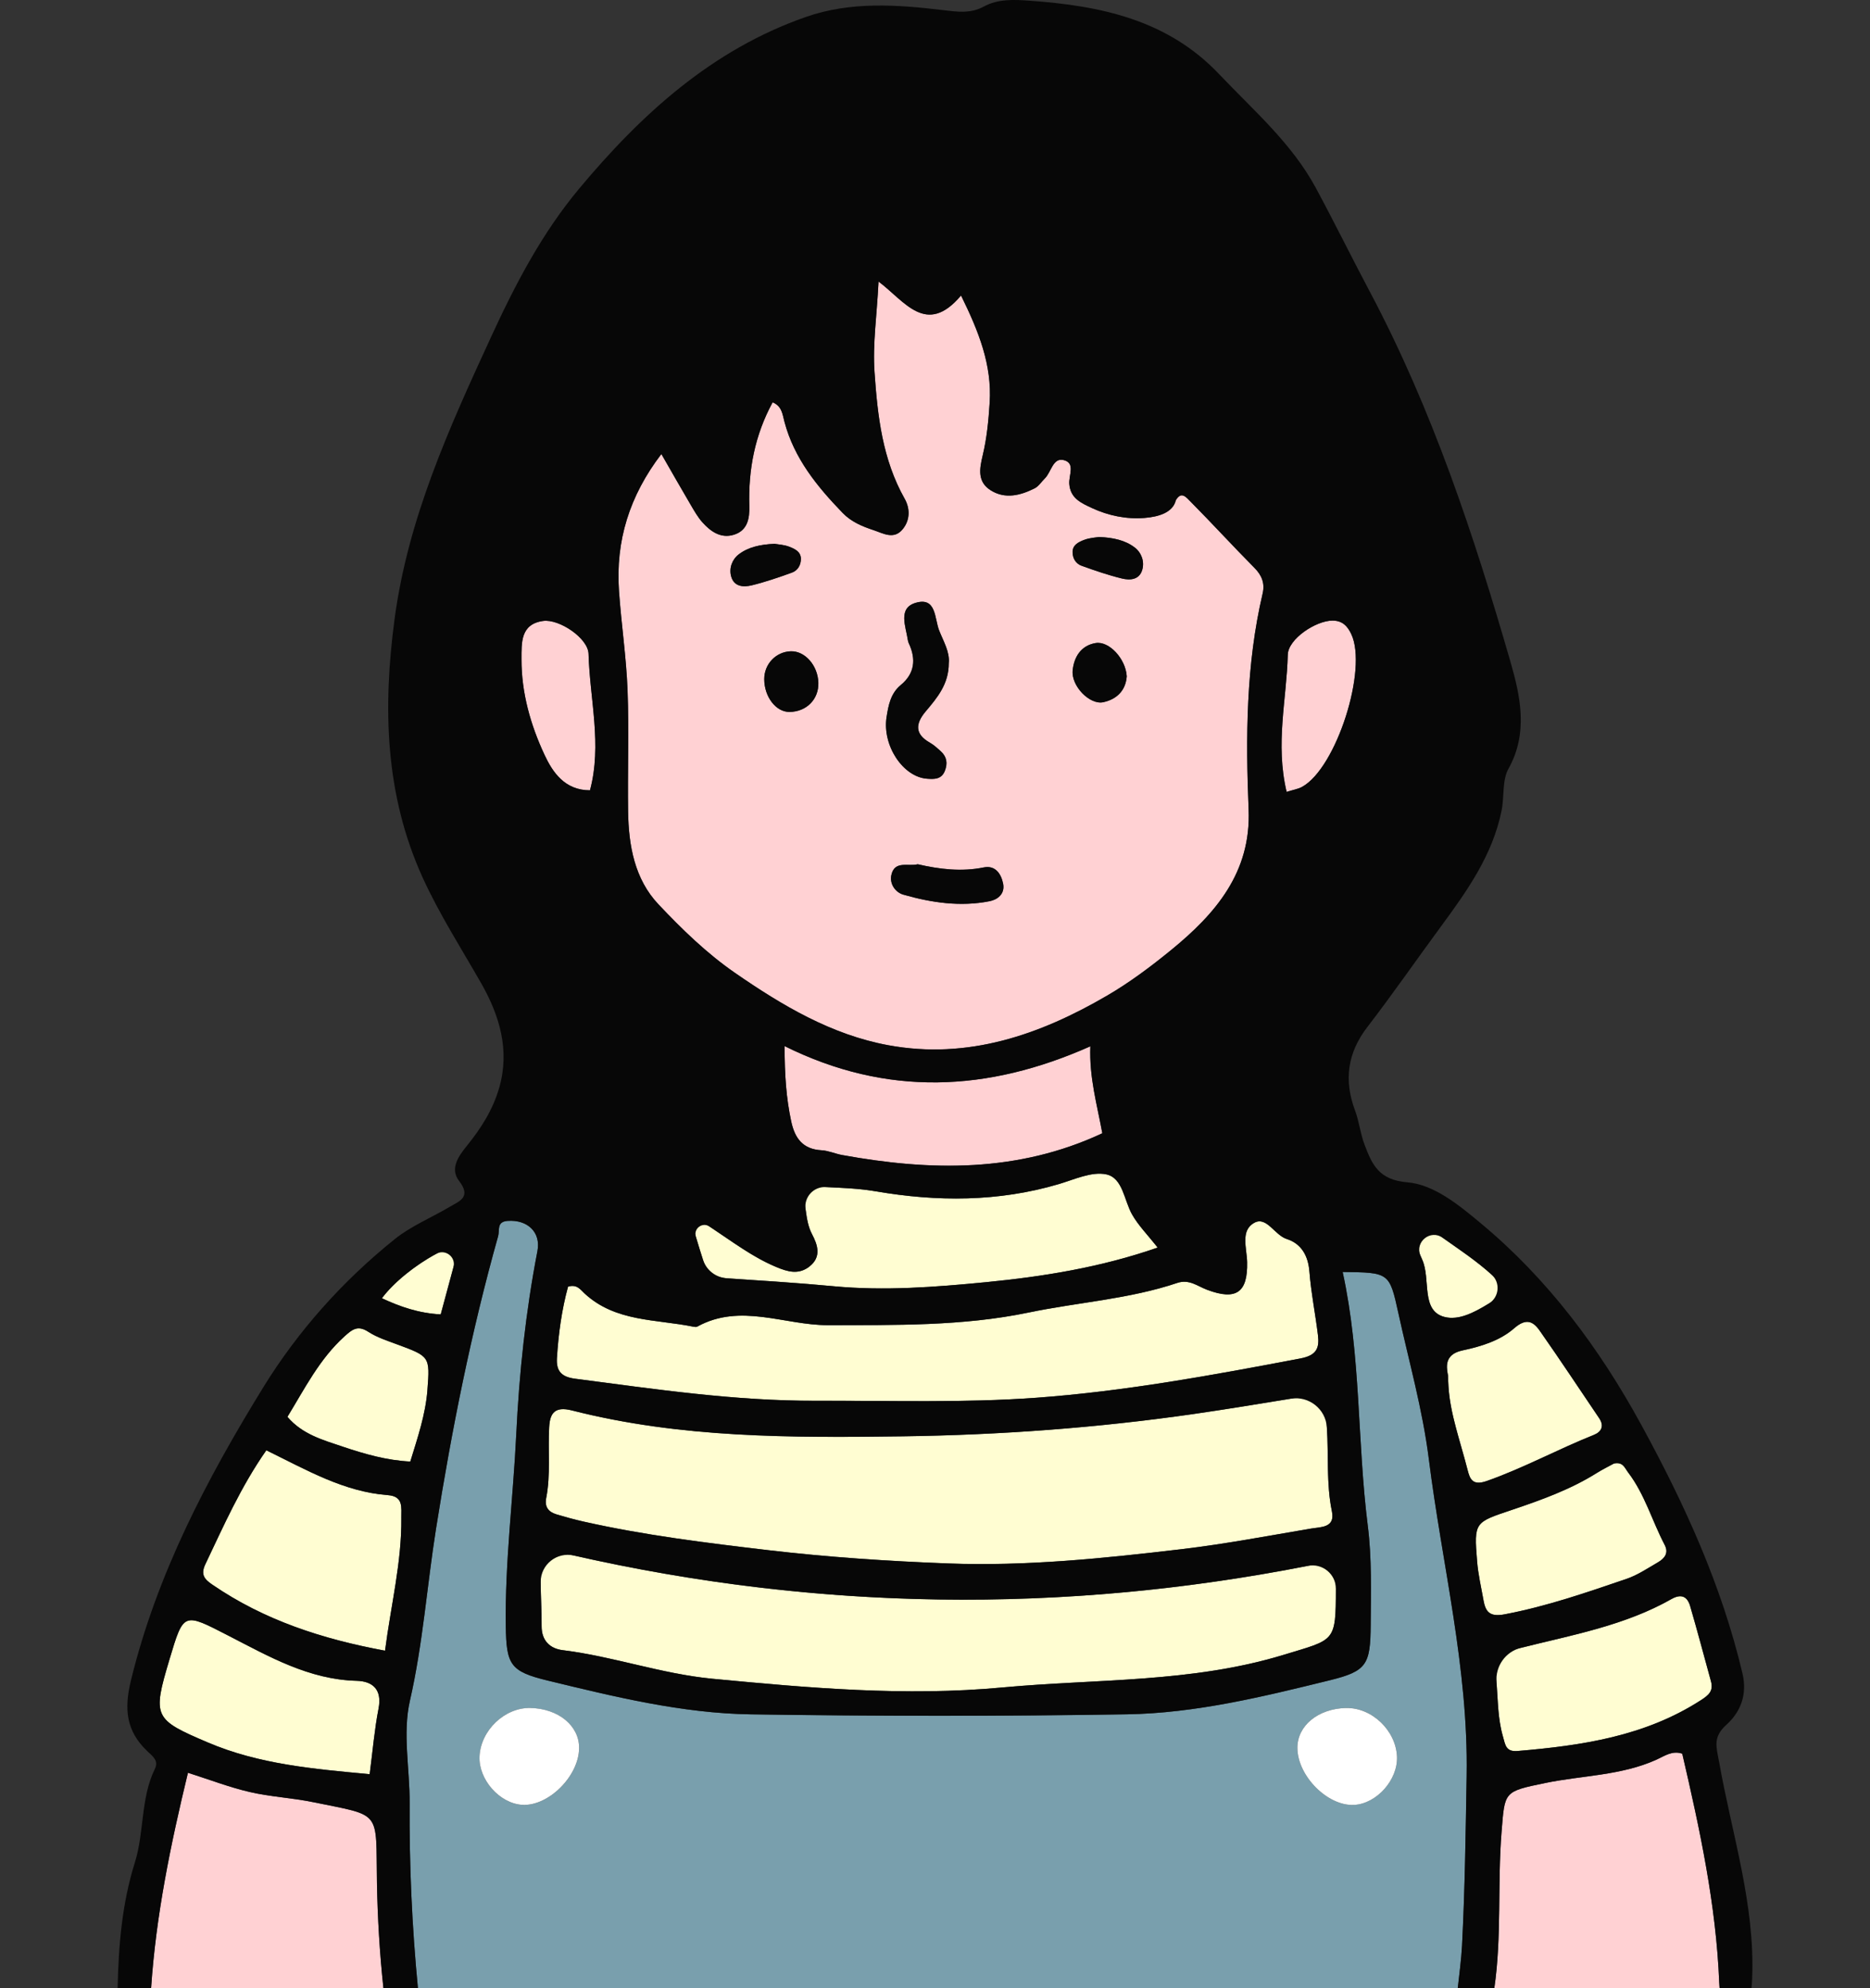
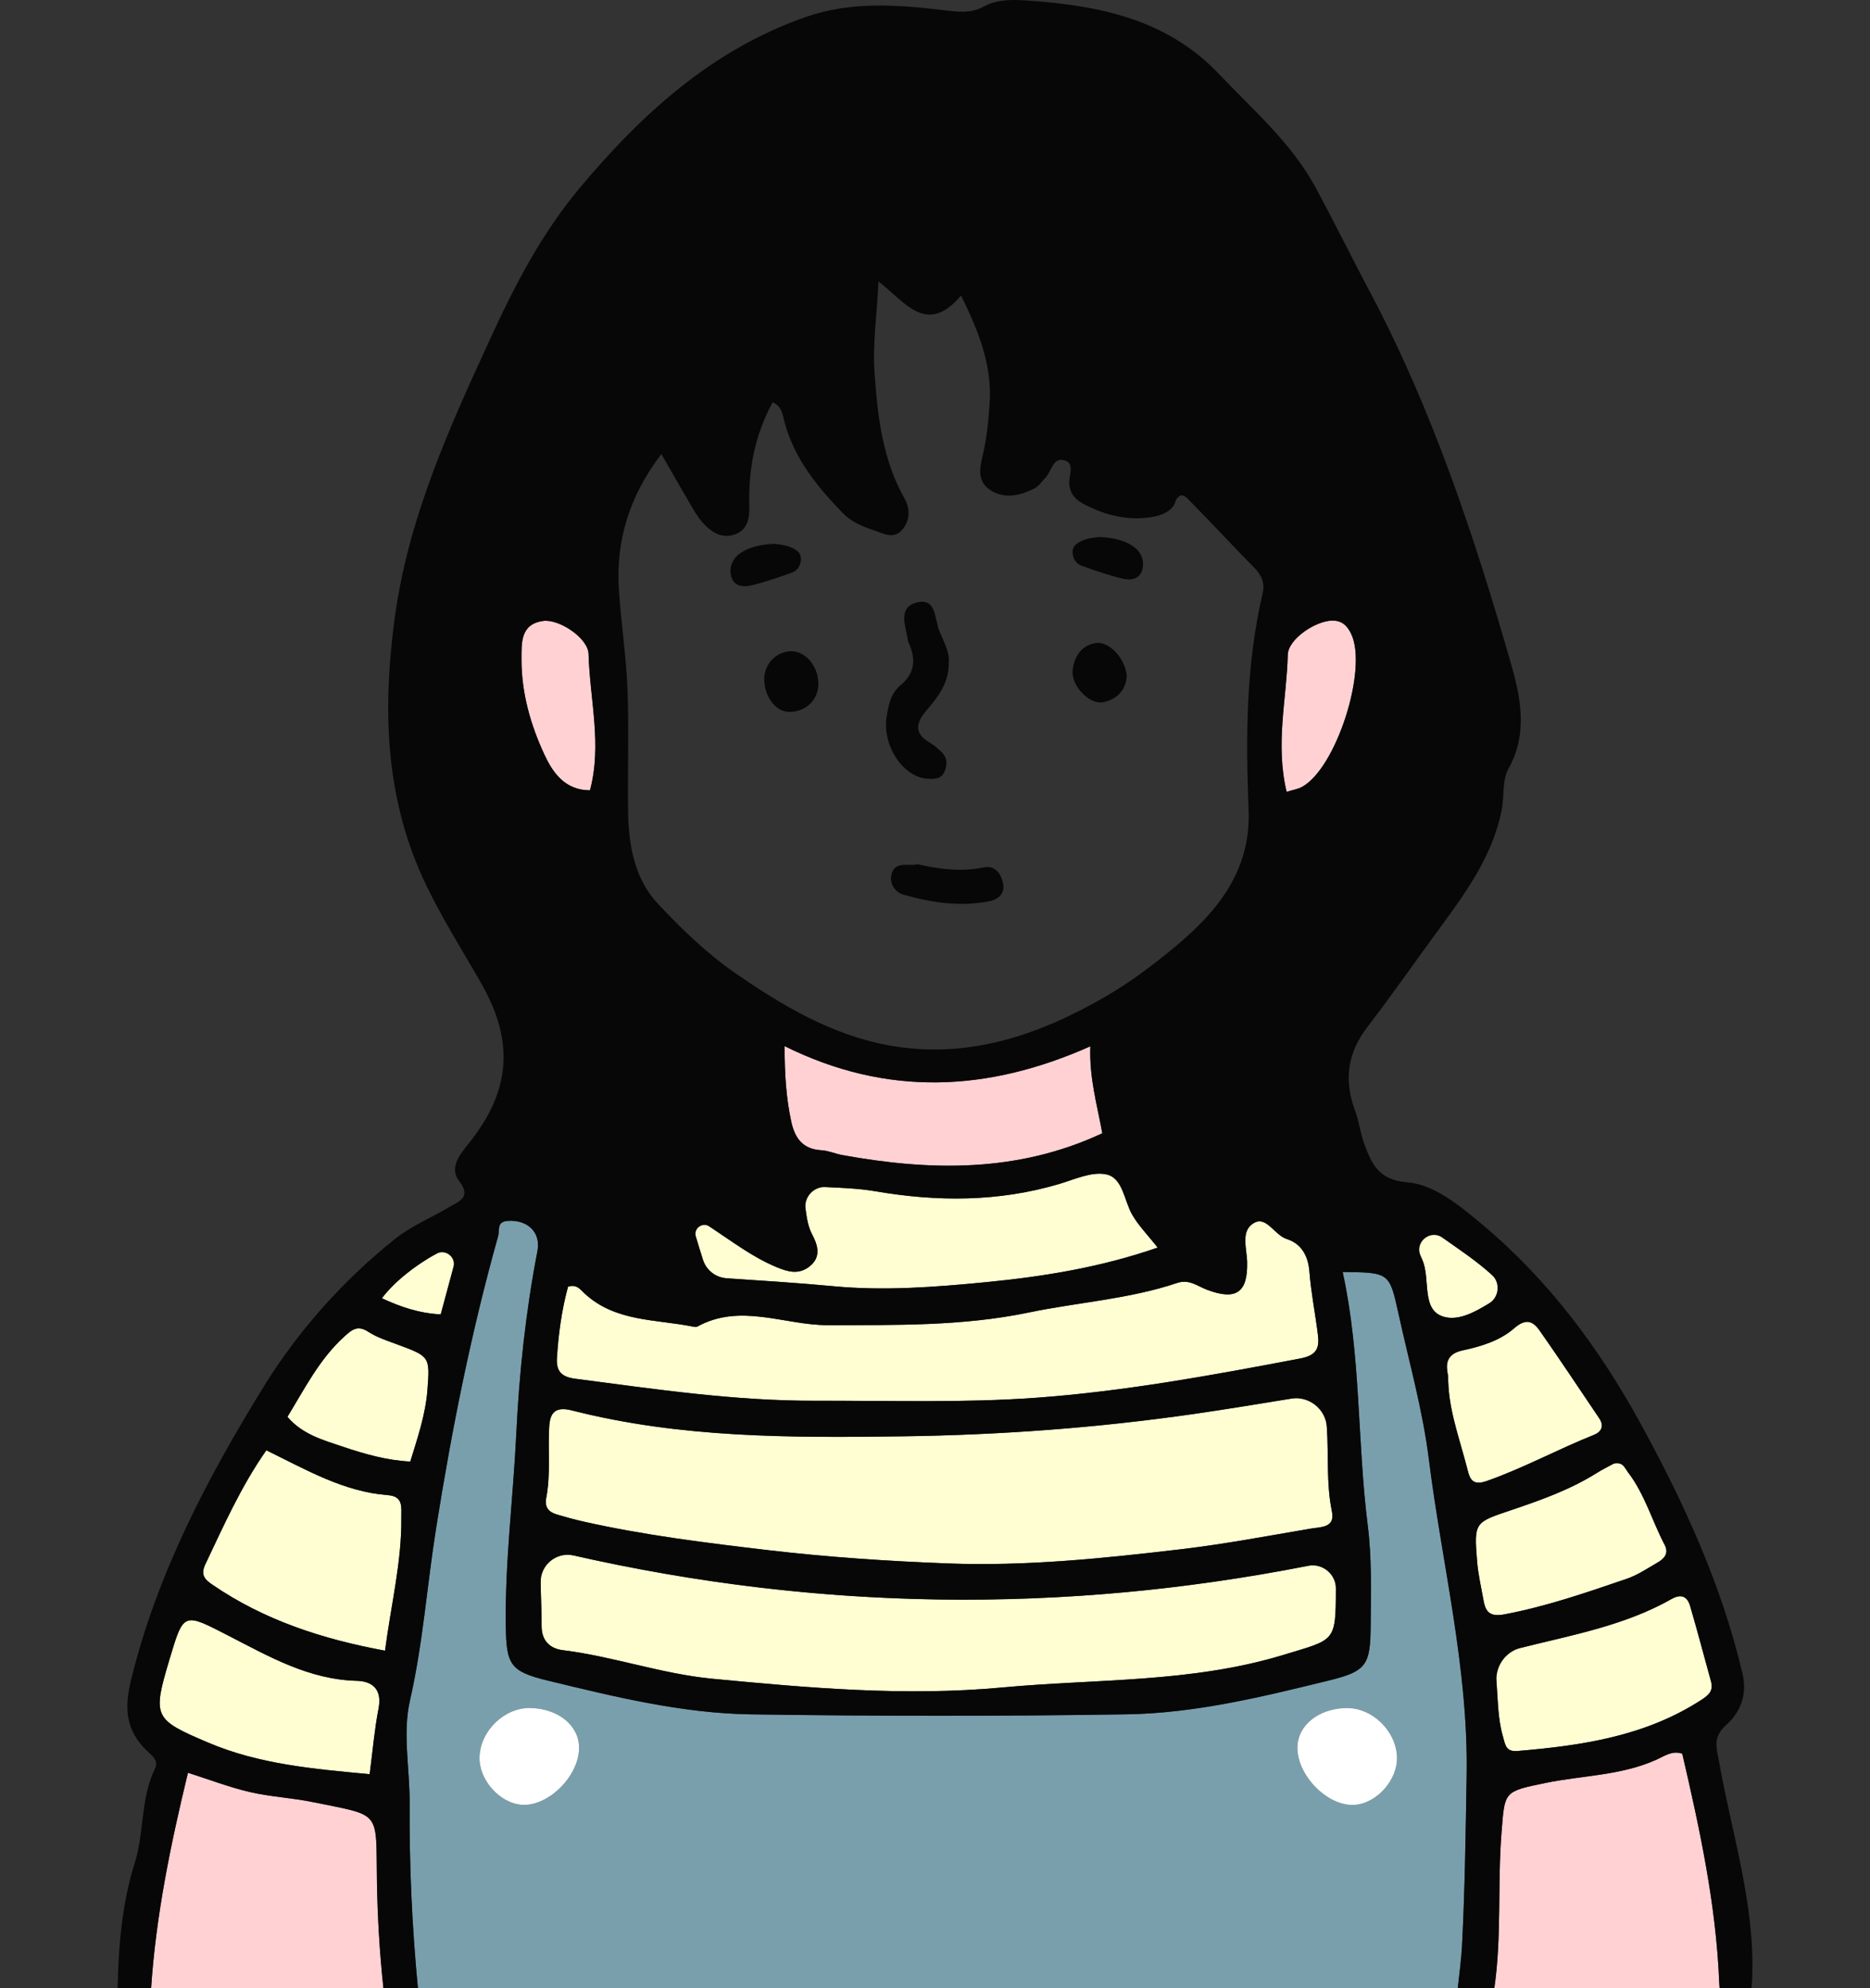
<svg xmlns="http://www.w3.org/2000/svg" viewBox="0 0 583.01 619.95">
  <rect x="0" y="0" width="583.01" height="619.95" fill="#333333" stroke="none" />
  <defs>
    <style>
      .cls-1 {
        fill: #799fad;
        mix-blend-mode: soft-light;
      }

      .cls-2 {
        fill: #fff;
      }

      .cls-3 {
        fill: #fffdd2;
      }

      .cls-4 {
        fill: #ffd1d3;
      }

      .cls-5 {
        isolation: isolate;
      }

      .cls-6 {
        fill: #070707;
      }
    </style>
  </defs>
  <g class="cls-5">
    <g id="_圖層_1" data-name="圖層_1">
      <g>
        <path class="cls-3" d="M123.87,419.19c-3.08-1.15-6.31-2.18-9.03-3.94-3.29-2.13-4.98-.81-7.45,1.43-7.81,7.07-12.38,16.27-17.78,25.08,4.69,5.51,11.13,7.23,17.28,9.31,6.82,2.3,13.75,4.28,21.03,4.63,2.24-7.32,4.74-14.59,5.34-22.27.83-10.53.71-10.5-9.38-14.25Z" />
        <path class="cls-3" d="M119.06,404.79c5.63,2.63,11.41,4.67,18.34,5.04,1.94-7.21,3.87-14.38,5.94-22.03-8.47,2.55-19.28,10.28-24.27,16.99Z" />
-         <path class="cls-4" d="M195.66,215.25c.48,12.59-.01,25.22.17,37.82.16,10.57,2.02,21.01,9.46,28.89,7.32,7.75,14.99,15.24,23.9,21.4,14.72,10.17,30.02,19.27,47.75,22.53,24.78,4.57,47.24-3.2,68.32-15.52,7-4.09,13.58-9.03,19.88-14.17,13.82-11.28,24.94-24.18,24.15-43.73-.91-22.61-.85-45.19,4.37-67.42.73-3.13-.21-5.64-2.55-8-6.71-6.76-13.14-13.81-19.84-20.57-1.47-1.48-2.95-3.46-4.68-.51-.89,3.77-5.2,5.15-9.76,5.51-5.62.45-11.25-.7-16.37-3.08-3.45-1.6-6.76-3.07-7.08-7.53-.2-2.75,2.01-6.55-1.81-7.44-3.33-.77-3.82,3.79-5.82,5.74-1.06,1.03-1.92,2.45-3.17,3.08-4.42,2.22-9.19,3.45-13.69.62-4.16-2.61-3.56-6.53-2.51-10.88,1.3-5.37,1.84-10.97,2.18-16.51.73-11.7-3.37-22.08-8.93-33.36-10.83,12.87-17.54,1.79-25.72-4.35-.52,10.64-1.87,19.38-1.25,28.28.94,13.69,2.46,27.16,9.39,39.45,1.7,3.01,1.74,6.61-.6,9.48-2.76,3.38-6.02,1.33-9.12.3-3.55-1.17-6.93-2.59-9.6-5.35-7.98-8.26-15.15-17.04-18.16-28.45-.62-2.35-.78-4.85-3.68-6.05-5.55,10.23-7.6,20.99-7.27,32.29.12,3.92-.53,7.68-4.81,9-4.03,1.25-7.21-.97-9.78-3.83-1.47-1.63-2.58-3.61-3.7-5.52-2.96-5.04-5.85-10.12-9.13-15.82-9.96,13.05-14.3,27.08-13.21,42.73.72,10.33,2.28,20.62,2.67,30.96ZM343.97,218.95c-4.19.91-10.05-5.03-9.55-9.95.43-4.11,2.54-7.71,7.16-8.5,4.17-.71,9.39,4.91,9.7,10.38-.33,4.37-3.06,7.14-7.31,8.06ZM338.01,168.34c1.67-.65,3.57-.72,4.62-.91,4.53.2,8.21,1.04,11.15,3.29,2.03,1.55,3.1,4.28,2.34,6.92-.91,3.2-3.85,3.35-6.37,2.73-4.26-1.04-8.43-2.48-12.56-3.97-1.85-.67-2.83-2.39-2.8-4.35.03-2.22,1.97-3.08,3.61-3.72ZM306.73,270.46c3.5-.71,5.38,1.9,6.01,5.06.64,3.24-1.77,4.99-4.22,5.48-9.08,1.79-18.08.47-26.85-2.04-2.6-.74-4.35-3.44-3.78-6.09,1-4.67,5.23-2.63,8.23-3.4,6.81,1.56,13.61,2.4,20.61.98ZM276.42,223.51c.56-3.54,1.23-7.29,4.41-9.91,4.33-3.56,4.84-8.04,2.52-12.99-.16-.33-.27-.7-.32-1.06-.62-4.24-3.16-9.92,2.45-11.58,6.5-1.92,5.83,4.89,7.34,8.67,1.36,3.42,3.33,6.68,2.98,10.12.02,6.51-3.58,10.78-7.17,15.03-3.17,3.75-3.58,7.03,1.26,9.77,1.27.72,2.39,1.76,3.48,2.76,1.84,1.69,2.12,3.71,1.21,6.04-1.07,2.73-3.4,2.61-5.57,2.45-7.45-.52-14.02-10.34-12.6-19.29ZM255.14,212.88c.15,5.16-3.7,9.06-9,9.11-4.22.04-7.87-4.72-7.87-10.25,0-4.69,3.64-8.5,8.26-8.66,4.44-.15,8.45,4.42,8.61,9.8ZM230.31,172.86c2.94-2.25,6.62-3.09,11.15-3.29,1.06.19,2.95.26,4.62.91,1.64.64,3.58,1.5,3.61,3.72.03,1.96-.96,3.68-2.8,4.35-4.13,1.49-8.3,2.93-12.56,3.97-2.52.61-5.46.47-6.37-2.73-.75-2.64.31-5.37,2.34-6.92Z" />
        <path class="cls-4" d="M244.61,326.18c0,8.92.5,16.22,2.06,23.48,1.14,5.31,3.63,8.69,9.47,9,2.16.12,4.26,1.1,6.43,1.49,27.57,5.01,54.75,5.52,81.09-6.79-1.63-8.92-4.1-17.33-3.73-27.12-31.97,14.24-63.43,15.78-95.33-.06Z" />
        <path class="cls-3" d="M408.24,396.51c-.39-5.03-2.55-8.74-7.06-10.19-3.84-1.23-6.26-7.16-10.11-5.07-4.42,2.39-2.35,7.91-2.25,12.28.22,9.48-3.42,12.02-12.45,8.63-3.06-1.15-5.62-3.4-9.34-2.15-15.04,5.06-30.92,6.02-46.34,9.23-20.68,4.3-41.62,3.89-62.56,3.94-13.58.04-27.25-6.98-40.75.45-.29.16-.75.12-1.1.05-11.68-2.4-24.39-1.43-34.05-10.4-1.32-1.22-2.35-2.93-5.13-2.11-1.96,7.14-2.99,14.66-3.47,22.29-.26,4.21,1.59,5.88,5.68,6.42,24.94,3.25,49.84,6.96,75.07,6.87,22.92-.08,45.93.72,68.75-.94,27.66-2.01,55.02-7.06,82.31-12.25,5.14-.98,5.95-3.32,5.45-7.34-.8-6.58-2.14-13.11-2.65-19.71Z" />
        <path class="cls-3" d="M173.38,472.13c2.81.85,5.65,1.63,8.52,2.28,19,4.28,38.33,6.65,57.62,8.92,18.58,2.18,37.31,3.43,56.01,4.14,24.36.92,48.62-1.59,72.78-4.44,13.55-1.6,27-4.16,40.47-6.44,3.02-.51,7.55-.2,6.48-5.34-2.49-11.97.06-24.36-3.19-36.72-14.09,2.25-27.11,4.5-40.2,6.38-29.99,4.3-60.09,6.51-90.45,6.92-34.7.47-69.22.57-103.1-8.07-5.51-1.41-6.87,1.04-7.1,5.19-.42,7.38.5,14.81-.93,22.15-.52,2.67.66,4.28,3.09,5.02Z" />
        <path class="cls-3" d="M120.89,466.17c-13.65-1.04-25.21-7.79-37.85-13.98-8,11.44-13.32,23.58-19.02,35.55-1.55,3.26-.22,4.7,2.13,6.31,16.24,11.16,34.41,17.02,53.9,20.63,1.85-14.33,5.21-27.59,5.08-41.32-.03-3.44.72-6.82-4.23-7.19Z" />
        <path class="cls-4" d="M97.54,561.9c-6.51-1.33-13.24-1.65-19.7-3.15-6.43-1.5-12.65-3.9-19.25-6-5.38,22.23-9.98,44.45-11.49,67.2h72.43c-1.17-10.96-1.82-21.91-2.02-32.99-.4-22.81,1.79-20.59-19.98-25.06Z" />
        <path class="cls-1" d="M457.25,553.59c.57-33.49-7.67-65.82-11.79-98.68-1.94-15.47-6.21-30.43-9.52-45.6-2.75-12.58-2.91-12.54-17.34-12.7,5.73,26.15,4.51,52.82,7.83,79.11,1.29,10.19.98,20.62.91,30.94-.09,12.37-1.21,14.41-12.76,17.25-20.82,5.12-41.82,10.28-63.32,10.62-39.04.62-78.1.59-117.14.01-21.52-.32-42.51-5.49-63.34-10.53-11.73-2.84-12.92-4.91-13.09-17.04-.28-19.96,2.3-39.79,3.26-59.69.92-19.2,2.95-38.27,6.6-57.17,1.15-5.94-3.13-9.87-9.27-9.43-3.53.25-2.45,2.86-2.98,4.77-8.42,29.96-14.47,60.4-19.35,91.12-2.84,17.87-4.09,35.94-8.15,53.7-2.34,10.21-.02,21.28-.09,31.99-.13,19.24.74,38.5,2.59,57.69h324.19c.47-4.47,1.1-8.86,1.33-13.24.91-17.71,1.14-35.4,1.44-53.12ZM162.81,562.76c-7.05-.43-13.62-7.87-13.31-15.07.36-8.18,7.87-15.33,15.9-15.13,8.78.22,15.26,5.59,15.16,12.57-.13,8.73-9.59,18.12-17.74,17.63ZM422.18,562.77c-8.21.45-17.6-8.94-17.69-17.7-.07-6.97,6.45-12.33,15.21-12.52,8.02-.17,15.52,7.02,15.84,15.19.28,7.21-6.32,14.64-13.36,15.02Z" />
        <path class="cls-3" d="M111.21,524.07c-14.91-.39-27.36-7.57-40-14.08-14.05-7.23-13.93-7.46-18.37,7.4-5.38,17.99-4.9,18.72,11.97,25.91,15.94,6.8,32.86,8.24,50.44,9.89.96-7.37,1.51-13.98,2.77-20.46,1.16-5.95-1.83-8.53-6.81-8.66Z" />
        <path class="cls-4" d="M524.48,546.81c-3.11-1.1-5.67.79-8.07,1.87-11.04,4.97-23.09,4.88-34.63,7.26-13.03,2.69-12.62,2.58-13.64,15.27-1.3,16.21.09,32.54-2.26,48.74h70.24c-.06-.63-.1-1.25-.12-1.84-.96-24.16-6.02-47.64-11.52-71.3Z" />
        <path class="cls-3" d="M463.52,461.78c11.48-4.04,22.14-9.88,33.4-14.38,2.34-.93,3.31-2.76,1.66-5.2-6.16-9.11-12.22-18.29-18.54-27.29-2.1-3-4.29-3.97-8-.73-4.36,3.81-10.19,5.62-16,6.86-3.78.8-5.87,2.93-4.51,7.82-.29,9.75,3.46,19.42,5.98,29.34.73,2.85,1.47,5.17,6,3.58Z" />
        <path class="cls-3" d="M470.21,402.7c-8.5-9.89-19.13-14.98-28.57-22.96-1.29,5.57.27,9.71,1.76,13.02,2.73,6.03-.54,15.95,6.95,17.87,6.15,1.57,12.87-3.73,19.86-7.93Z" />
        <path class="cls-3" d="M469.14,503.34c13.05-2.47,25.5-6.79,37.98-11.05,3.44-1.18,6.59-3.3,9.77-5.15,2.04-1.18,3.47-2.86,2.12-5.44-3.92-7.46-6.18-15.75-11.39-22.59-1.11-1.46-1.61-3.37-4.43-2.79-1.56.86-3.55,1.83-5.42,3-8.18,5.12-17.21,8.36-26.24,11.41-11.81,3.99-12.01,3.69-11,16.14.32,4.02,1.26,7.98,1.97,11.97.67,3.76,1.95,5.39,6.66,4.5Z" />
        <path class="cls-4" d="M421.27,197.68c-1.2-2.52-2.78-4.17-5.84-4.17-5.18,0-13.82,5.71-13.94,10.65-.34,13.86-3.94,27.71-.36,42.76,2.06-.65,3.57-.88,4.83-1.57,10.67-5.85,20.53-36.73,15.31-47.66Z" />
        <path class="cls-3" d="M214.78,378.38c1.92,6.34,3.11,10.56,4.48,14.72,1.17,3.57,3.78,5.22,7.53,5.48,11.04.75,22.08,1.43,33.1,2.47,15.83,1.49,31.66.27,47.31-1.25,17.98-1.74,35.97-4.62,53.73-10.81-3.1-3.94-6.03-6.87-8-10.35-2.49-4.41-2.87-11.36-8.01-12.47-4.54-.98-9.98,1.6-14.89,3.05-18.8,5.55-37.92,5.51-56.93,2.24-7.76-1.33-15.34-1.07-23.82-1.87,2.43,5.33,1.43,10.56,3.91,15.27,1.67,3.17,3.06,7.02-.84,10.04-3.42,2.65-6.81,1.62-10.38.13-9.3-3.88-16.86-10.54-27.19-16.65Z" />
        <path class="cls-3" d="M526.94,500.79c-.88-3.02-2.77-3.94-5.85-2.2-17.2,9.77-36.81,12.05-55.81,17.59,2.19,8.35.89,16.95,3.27,25.21.77,2.69.88,4.89,4.58,4.57,20.01-1.69,39.63-4.57,57.05-15.78,2.54-1.64,4.08-2.92,3.23-5.99-2.15-7.8-4.21-15.64-6.48-23.41Z" />
        <path class="cls-4" d="M183.94,246.42c3.8-14.17-.05-28.38-.45-42.55-.14-4.89-9.15-10.94-14.16-10.25-7.13.98-6.72,6.88-6.74,11.92-.04,10.47,2.82,20.49,7.16,29.8,2.52,5.41,6.29,11.09,14.19,11.09Z" />
        <path class="cls-3" d="M169.27,482.74c-1.33,8.9-.34,16.58-.41,24.24-.04,4.62,2.65,7.06,6.58,7.54,15.74,1.94,30.77,7.39,46.63,8.91,30.11,2.88,60.14,5.54,90.47,2.72,29.31-2.73,58.97-1.41,87.72-10.19,15.93-4.87,16.22-3.76,16.23-20.53,0-2.6-.13-5.08-1.43-8.68-82.45,17.27-164.17,15.95-245.79-4.01Z" />
        <path class="cls-6" d="M535.93,549.24c-.81-4.59-2.01-7.57,2.32-11.47,4.19-3.78,6.62-9.1,5-16-6.5-27.55-18.12-52.93-31.58-77.57-13.04-23.87-29.1-45.43-50.14-62.9-6.77-5.63-14.49-11.97-22.74-12.65-8.99-.74-11.03-5.61-13.37-11.75-1.3-3.42-1.67-7.19-2.95-10.62-3.55-9.49-2.39-17.97,3.87-26.11,7.9-10.26,15.27-20.93,22.95-31.36,8.15-11.07,16.07-22.25,18.86-36.08.88-4.35.13-9.45,2.16-13.07,6.24-11.13,3.64-22.79.66-33.12-11.45-39.72-24.46-78.98-43.96-115.7-5.7-10.74-11.06-21.67-16.84-32.36-7.51-13.88-19.38-24.07-30.05-35.32C363.9,6.03,342.91,1.78,320.89.21c-4.66-.33-9.71-.61-14.17,1.83-4.16,2.27-8.26,1.65-12.83,1.1-14.28-1.71-28.71-2.73-42.68,2.16-29.24,10.22-51.2,30.24-70.58,53.44-11.63,13.92-19.91,29.76-27.55,46.36-13.08,28.43-25.91,56.6-30.08,88.03-3.67,27.62-2.98,54.63,8.75,80.45,5.2,11.45,12.02,22.04,18.24,32.95,5.75,10.09,9.04,20.91,5.63,32.7-1.96,6.77-5.66,12.62-10.06,18.03-2.7,3.33-5.35,7.17-2.43,10.96,3.92,5.09.09,6.28-2.98,8.1-5.68,3.37-11.98,5.94-17.07,10.03-16.27,13.07-30.18,28.64-41.05,46.3-17.59,28.58-33.14,58.21-41.21,91.32-2.21,9.09-1.42,15.8,5.08,22.02,1.62,1.55,3.67,2.92,2.39,5.53-4.51,9.23-3.25,19.67-6.25,29.22-4.01,12.77-5.09,25.92-5.37,39.2h10.44c1.51-22.75,6.11-44.97,11.49-67.2,6.6,2.1,12.82,4.5,19.25,6,6.46,1.5,13.19,1.81,19.7,3.15,21.78,4.47,19.58,2.26,19.98,25.06.19,11.08.85,22.04,2.02,32.99h10.75c-1.85-19.19-2.72-38.45-2.59-57.69.07-10.7-2.25-21.78.09-31.99,4.06-17.77,5.32-35.83,8.15-53.7,4.88-30.73,10.93-61.17,19.35-91.12.54-1.91-.55-4.52,2.98-4.77,6.14-.44,10.42,3.49,9.27,9.43-3.65,18.9-5.68,37.97-6.6,57.17-.96,19.91-3.54,39.73-3.26,59.69.17,12.12,1.36,14.19,13.09,17.04,20.83,5.05,41.82,10.21,63.34,10.53,39.04.58,78.1.61,117.14-.01,21.51-.34,42.51-5.5,63.32-10.62,11.55-2.84,12.67-4.88,12.76-17.25.07-10.32.38-20.75-.91-30.94-3.32-26.29-2.1-52.96-7.83-79.11,14.43.16,14.59.12,17.34,12.7,3.31,15.17,7.58,30.13,9.52,45.6,4.12,32.86,12.36,65.19,11.79,98.68-.3,17.72-.53,35.41-1.44,53.12-.23,4.38-.86,8.77-1.33,13.24h11.4c2.35-16.19.96-32.53,2.26-48.74,1.02-12.69.61-12.58,13.64-15.27,11.54-2.38,23.59-2.29,34.63-7.26,2.4-1.08,4.96-2.98,8.07-1.87,5.5,23.66,10.55,47.14,11.52,71.3.02.59.06,1.22.12,1.84h9.94c.11-1.01.16-2.06.21-3.09.93-23.23-6.39-45.17-10.33-67.63ZM118.02,532.74c-1.26,6.47-1.81,13.09-2.77,20.46-17.58-1.65-34.5-3.09-50.44-9.89-16.87-7.19-17.35-7.92-11.97-25.91,4.45-14.86,4.32-14.62,18.37-7.4,12.64,6.5,25.08,13.69,40,14.08,4.98.13,7.97,2.72,6.81,8.66ZM125.12,473.37c.13,13.73-3.22,26.98-5.08,41.32-19.49-3.61-37.66-9.48-53.9-20.63-2.34-1.61-3.68-3.05-2.13-6.31,5.7-11.96,11.02-24.11,19.02-35.55,12.64,6.19,24.2,12.94,37.85,13.98,4.95.38,4.2,3.76,4.23,7.19ZM133.26,433.45c-.6,7.68-3.1,14.95-5.34,22.27-7.27-.35-14.2-2.33-21.03-4.63-6.16-2.08-12.59-3.8-17.28-9.31,5.39-8.81,9.97-18.01,17.78-25.08,2.48-2.24,4.17-3.56,7.45-1.43,2.72,1.76,5.95,2.79,9.03,3.94,10.1,3.75,10.21,3.72,9.38,14.25ZM137.4,409.83c-6.93-.38-12.71-2.41-18.34-5.04,3.64-4.89,10.36-10.32,17.02-13.89,2.84-1.52,6.13,1.09,5.29,4.2-1.35,5-2.66,9.86-3.97,14.74ZM206.19,141.57c3.28,5.7,6.16,10.78,9.13,15.82,1.12,1.91,2.24,3.88,3.7,5.52,2.57,2.85,5.75,5.08,9.78,3.83,4.28-1.33,4.92-5.09,4.81-9-.33-11.31,1.71-22.06,7.27-32.29,2.9,1.2,3.06,3.7,3.68,6.05,3.01,11.41,10.18,20.2,18.16,28.45,2.67,2.76,6.05,4.17,9.6,5.35,3.1,1.03,6.37,3.08,9.12-.3,2.34-2.87,2.3-6.47.6-9.48-6.93-12.28-8.45-25.76-9.39-39.45-.61-8.9.73-17.64,1.25-28.28,8.18,6.14,14.88,17.22,25.72,4.35,5.55,11.28,9.66,21.66,8.93,33.36-.35,5.53-.89,11.14-2.18,16.51-1.05,4.35-1.64,8.27,2.51,10.88,4.5,2.83,9.27,1.6,13.69-.62,1.25-.63,2.11-2.04,3.17-3.08,2-1.95,2.5-6.52,5.82-5.74,3.82.89,1.61,4.69,1.81,7.44.33,4.47,3.64,5.93,7.08,7.53,5.11,2.38,10.75,3.53,16.37,3.08,4.56-.36,8.87-1.75,9.76-5.51,1.72-2.95,3.21-.98,4.68.51,6.71,6.76,13.13,13.81,19.84,20.57,2.34,2.36,3.28,4.88,2.55,8-5.21,22.23-5.28,44.81-4.37,67.42.79,19.55-10.33,32.44-24.15,43.73-6.29,5.14-12.88,10.08-19.88,14.17-21.08,12.32-43.54,20.09-68.32,15.52-17.73-3.27-33.03-12.36-47.75-22.53-8.91-6.16-16.58-13.65-23.9-21.4-7.44-7.88-9.3-18.32-9.46-28.89-.19-12.61.31-25.23-.17-37.82-.39-10.34-1.95-20.63-2.67-30.96-1.1-15.65,3.24-29.68,13.21-42.73ZM171.22,444.97c.23-4.15,1.59-6.6,7.1-5.19,33.87,8.64,68.4,8.54,103.1,8.07,30.36-.41,60.46-2.63,90.45-6.92,10.06-1.44,20.09-3.11,30.58-4.82,5.62-.92,10.83,3.2,11.22,8.88.6,8.86-.21,17.68,1.58,26.28,1.07,5.13-3.46,4.83-6.48,5.34-13.47,2.28-26.91,4.84-40.47,6.44-24.16,2.85-48.42,5.36-72.78,4.44-18.7-.71-37.43-1.96-56.01-4.14-19.29-2.27-38.62-4.64-57.62-8.92-2.87-.65-5.7-1.43-8.52-2.28-2.43-.74-3.61-2.35-3.09-5.02,1.43-7.34.52-14.77.93-22.15ZM405.44,423.57c-27.29,5.19-54.65,10.23-82.31,12.25-22.82,1.66-45.83.86-68.75.94-25.23.09-50.13-3.62-75.07-6.87-4.09-.53-5.94-2.21-5.68-6.42.48-7.64,1.51-15.16,3.47-22.29,2.78-.82,3.82.89,5.13,2.11,9.67,8.97,22.38,7.99,34.05,10.4.35.07.81.11,1.1-.05,13.5-7.43,27.17-.42,40.75-.45,20.94-.06,41.88.36,62.56-3.94,15.42-3.21,31.3-4.17,46.34-9.23,3.72-1.25,6.28,1,9.34,2.15,9.02,3.4,12.66.85,12.45-8.63-.1-4.37-2.17-9.89,2.25-12.28,3.85-2.08,6.27,3.84,10.11,5.07,4.52,1.45,6.67,5.16,7.06,10.19.52,6.6,1.85,13.13,2.65,19.71.49,4.02-.31,6.36-5.45,7.34ZM343.67,353.35c-26.34,12.31-53.52,11.81-81.09,6.79-2.16-.39-4.27-1.37-6.43-1.49-5.84-.32-8.33-3.7-9.47-9-1.56-7.26-2.07-14.56-2.06-23.48,31.9,15.84,63.36,14.29,95.33.06-.38,9.79,2.1,18.2,3.73,27.12ZM252.34,394.9c3.9-3.02,2.51-6.86.84-10.04-1.31-2.49-1.65-5.12-2.03-7.84-.53-3.76,2.49-7.07,6.29-6.89,5.35.26,10.47.43,15.66,1.33,19.01,3.26,38.12,3.31,56.93-2.24,4.91-1.45,10.35-4.03,14.89-3.05,5.15,1.11,5.52,8.06,8.01,12.47,1.97,3.48,4.9,6.42,8,10.35-17.76,6.19-35.75,9.06-53.73,10.81-15.65,1.52-31.47,2.74-47.31,1.25-11.07-1.04-22.18-1.73-33.28-2.48-3.43-.23-6.38-2.52-7.44-5.78-.74-2.27-1.43-4.57-2.23-7.23-.75-2.52,2.06-4.6,4.25-3.14,7.31,4.85,13.52,9.58,20.79,12.62,3.57,1.49,6.95,2.52,10.38-.13ZM162.59,205.53c.02-5.04-.39-10.94,6.74-11.92,5-.69,14.02,5.36,14.16,10.25.4,14.18,4.26,28.39.45,42.55-7.9,0-11.67-5.68-14.19-11.09-4.34-9.31-7.2-19.33-7.16-29.8ZM400.26,515.96c-28.75,8.78-58.4,7.47-87.72,10.19-30.33,2.82-60.35.16-90.47-2.72-15.87-1.52-30.89-6.97-46.63-8.91-3.93-.48-6.62-2.93-6.58-7.54.04-4.49-.29-8.99-.29-13.74,0-5.42,5.04-9.43,10.33-8.23,76.01,17.22,152.14,18.28,228.88,3.22,4.49-.88,8.7,2.55,8.7,7.12v.08c-.01,16.78-.3,15.67-16.23,20.53ZM405.96,245.34c-1.26.69-2.76.91-4.83,1.57-3.58-15.05.02-28.9.36-42.76.12-4.93,8.76-10.65,13.94-10.65,3.06,0,4.64,1.66,5.84,4.17,5.22,10.93-4.64,41.81-15.31,47.66ZM443.41,392.76c-.19-.42-.38-.85-.57-1.3-1.78-4.27,3.15-8.21,6.92-5.54,5.19,3.67,10.45,7.14,15.31,11.53,2.78,2.52,2.32,7.03-.88,8.99-4.83,2.95-9.48,5.3-13.84,4.18-7.48-1.92-4.22-11.84-6.95-17.87ZM457.52,458.2c-2.24-8.81-5.45-17.44-5.94-26.09-.09-1.68-.21-3.36-.41-5.03-.42-3.64,1.59-5.34,4.87-6.04,5.81-1.23,11.64-3.05,16-6.86,3.71-3.25,5.9-2.27,8,.73,6.32,9,12.37,18.18,18.54,27.29,1.65,2.44.68,4.27-1.66,5.2-11.26,4.49-21.91,10.34-33.4,14.38-4.52,1.59-5.27-.72-6-3.58ZM462.48,498.84c-.71-3.98-1.65-7.95-1.97-11.97-1.01-12.45-.81-12.15,11-16.14,9.03-3.05,18.07-6.29,26.24-11.41,1.87-1.17,3.86-2.14,5.42-3,2.82-.58,3.32,1.33,4.43,2.79,5.21,6.84,7.47,15.12,11.39,22.59,1.35,2.57-.08,4.26-2.12,5.44-3.19,1.85-6.33,3.98-9.77,5.15-12.48,4.26-24.93,8.58-37.98,11.05-4.71.89-5.99-.74-6.66-4.5ZM530.19,530.18c-17.42,11.22-37.04,14.09-57.05,15.78-3.7.31-3.81-1.89-4.58-4.57-1.59-5.54-1.54-11.24-1.99-16.92-.39-4.95,2.8-9.48,7.61-10.68,16.15-4.04,32.39-6.96,46.92-15.2,3.07-1.74,4.96-.83,5.85,2.2,2.27,7.77,4.33,15.6,6.48,23.41.85,3.07-.69,4.35-3.23,5.99Z" />
        <path class="cls-2" d="M165.4,532.55c-8.02-.2-15.54,6.96-15.9,15.13-.31,7.2,6.26,14.64,13.31,15.07,8.16.49,17.62-8.9,17.74-17.63.1-6.98-6.38-12.36-15.16-12.57Z" />
        <path class="cls-2" d="M419.7,532.55c-8.77.19-15.28,5.55-15.21,12.52.09,8.75,9.48,18.15,17.69,17.7,7.04-.39,13.64-7.81,13.36-15.02-.32-8.17-7.82-15.36-15.84-15.19Z" />
        <path class="cls-6" d="M289.01,242.8c2.18.15,4.5.28,5.57-2.45.91-2.33.63-4.35-1.21-6.04-1.09-1-2.21-2.04-3.48-2.76-4.84-2.74-4.43-6.01-1.26-9.77,3.59-4.25,7.19-8.52,7.17-15.03.35-3.44-1.62-6.7-2.98-10.12-1.51-3.78-.84-10.59-7.34-8.67-5.61,1.66-3.07,7.34-2.45,11.58.05.36.16.73.32,1.06,2.31,4.95,1.81,9.43-2.52,12.99-3.18,2.62-3.85,6.37-4.41,9.91-1.43,8.96,5.15,18.77,12.6,19.29Z" />
        <path class="cls-6" d="M277.89,272.87c-.57,2.65,1.18,5.35,3.78,6.09,8.78,2.51,17.77,3.83,26.85,2.04,2.45-.48,4.86-2.24,4.22-5.48-.63-3.17-2.51-5.77-6.01-5.06-7,1.42-13.8.58-20.61-.98-2.99.77-7.23-1.27-8.23,3.4Z" />
        <path class="cls-6" d="M238.27,211.73c0,5.53,3.65,10.29,7.87,10.25,5.3-.05,9.15-3.95,9-9.11-.16-5.38-4.17-9.95-8.61-9.8-4.62.15-8.26,3.97-8.26,8.66Z" />
        <path class="cls-6" d="M341.59,200.5c-4.62.79-6.73,4.39-7.16,8.5-.51,4.92,5.35,10.86,9.55,9.95,4.25-.93,6.99-3.69,7.31-8.06-.31-5.48-5.53-11.1-9.7-10.38Z" />
        <path class="cls-6" d="M234.34,182.51c4.26-1.04,8.43-2.48,12.56-3.97,1.85-.67,2.83-2.39,2.8-4.35-.03-2.22-1.97-3.08-3.61-3.72-1.67-.65-3.57-.72-4.62-.91-4.53.2-8.21,1.04-11.15,3.29-2.03,1.55-3.1,4.28-2.34,6.92.91,3.2,3.85,3.35,6.37,2.73Z" />
        <path class="cls-6" d="M337.2,176.4c4.13,1.49,8.3,2.93,12.56,3.97,2.52.61,5.46.47,6.37-2.73.75-2.64-.31-5.37-2.34-6.92-2.94-2.25-6.62-3.09-11.15-3.29-1.06.19-2.95.26-4.62.91-1.64.64-3.58,1.5-3.61,3.72-.03,1.96.96,3.68,2.8,4.35Z" />
      </g>
    </g>
  </g>
</svg>